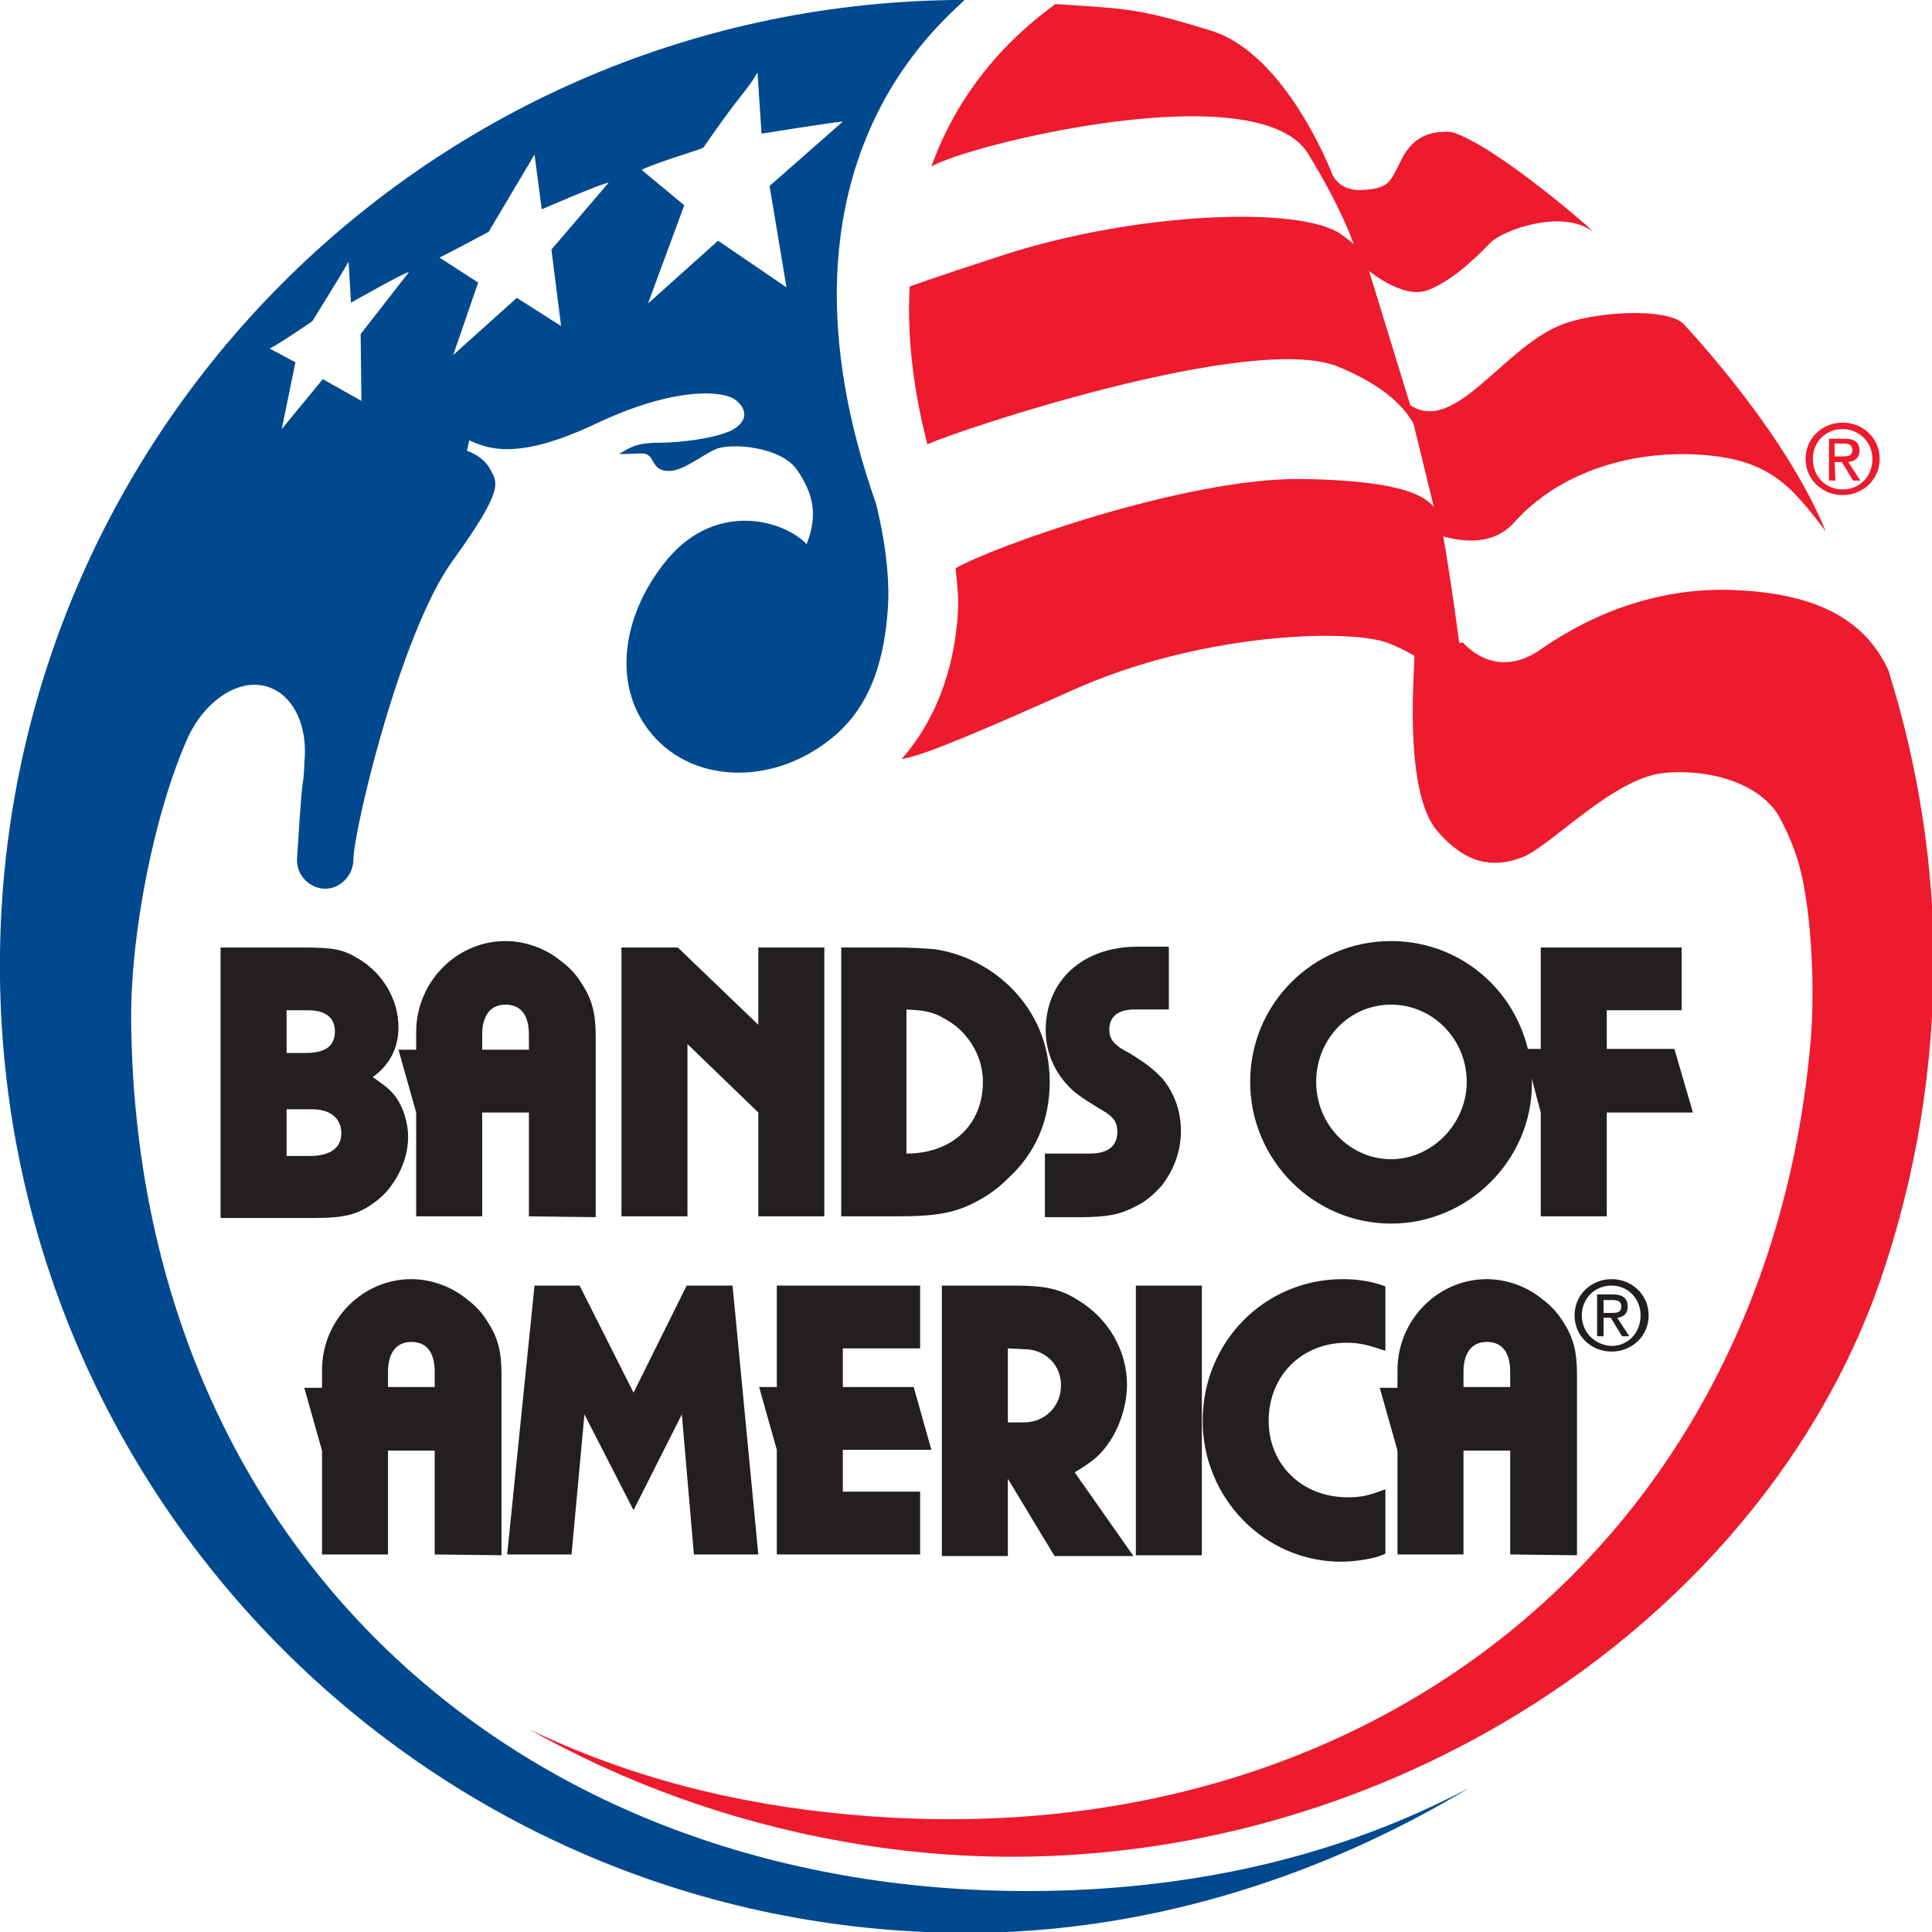
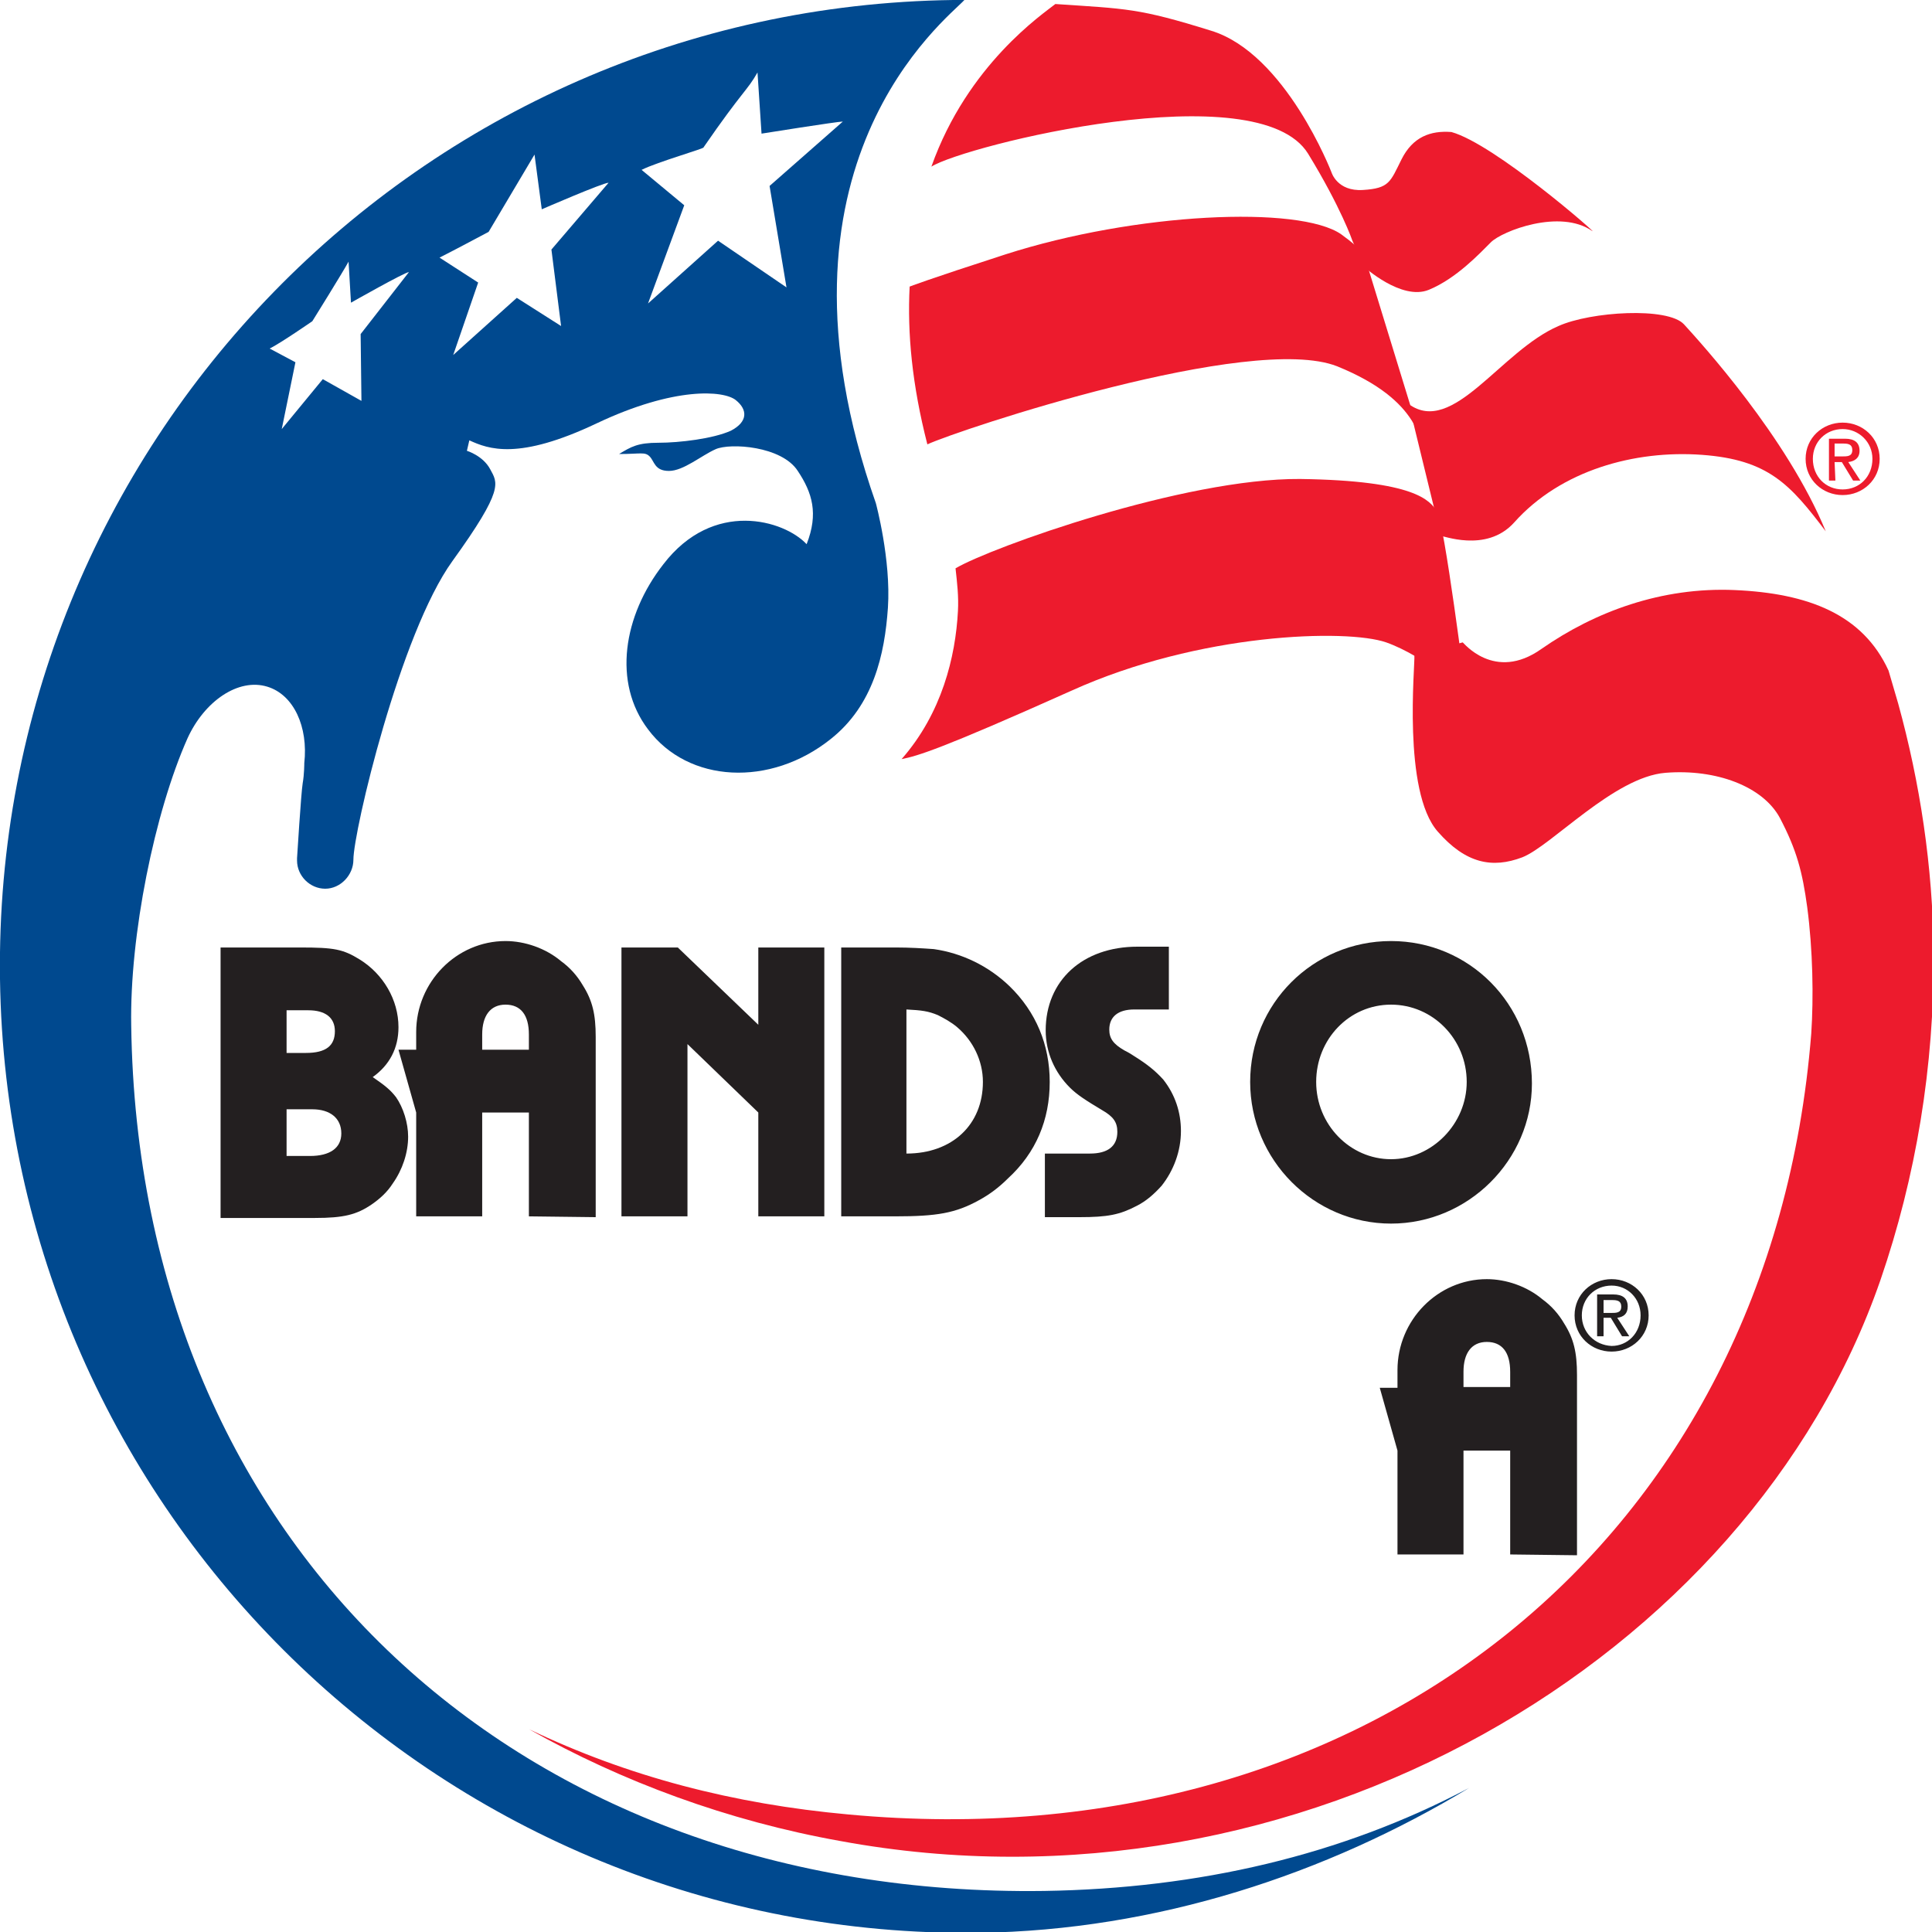
<svg xmlns="http://www.w3.org/2000/svg" id="Layer_1" viewBox="0 0 240 240" width="2500" height="2500">
  <style>.st0{fill:#ed1b2d}.st1{fill:#00498f}.st2{fill:#231f20}</style>
  <path class="st0" d="M131.1.5c-1.5 1.2-10.9 7.5-15.4 20.2 4.1-2.6 40.6-11.7 46.8-1.6 4.1 6.7 5.5 10.8 5.5 10.8l1.4 3.2s4.7 4.3 8.1 2.9c3.4-1.4 6.3-4.5 7.7-5.9 1.4-1.4 8.6-4.2 12.6-1.4.9.6-12.1-10.8-17.5-12.3-2.6-.2-4.8.6-6.2 3.4-1.4 2.8-1.5 3.6-4.8 3.8-3.2.2-3.9-2.2-3.9-2.2s-5.7-14.8-15-17.6C141.4 1 140 1.1 131.1.5M175 50.2c5.5 4 11.4-6.6 18.6-9.7 4-1.8 13.6-2.4 15.6-.2 2 2.2 12.8 14 17.6 25.7-4.4-5.8-7.1-8.9-15.4-9.5-8.3-.6-17.5 1.9-23.3 8.4-3.5 3.9-9.1 1.5-9.1 1.7" />
  <path class="st1" d="M119.8 0c-2.2 2.4-25.8 20.4-11 62.5 0 0 1.9 7 1.5 13-.4 5.8-1.8 12.1-7.1 16.3-7.5 6-17.7 5.5-22.7-1.2-4.4-5.8-3.1-14.1 1.9-20.5 6.2-8.1 15-5.5 17.8-2.5 1.5-3.8.7-6.4-1.1-9.1-2-3.1-8.4-3.5-10.2-2.7-1.8.8-4 2.7-5.8 2.7-1.8 0-1.8-1.2-2.4-1.8-.6-.6-1.1-.3-3.8-.3 1.5-.9 2.3-1.4 4.9-1.4 2.6 0 6.8-.5 9-1.5 2.1-1.1 2.1-2.6.6-3.8-1.5-1.2-7.6-1.7-17.3 2.9-9.7 4.6-13.4 3.2-15.8 2.1L58 56s2 .6 2.9 2.3c.9 1.7 1.8 2.4-4.7 11.4s-12.3 33.6-12.3 37.1c0 1.9-1.6 3.6-3.5 3.6s-3.5-1.6-3.5-3.5v-.3s.5-8.1.7-9.3c.2-1.1.2-2.5.2-2.5.5-4.5-1.3-8.5-4.6-9.5-3.6-1.1-7.8 1.8-9.9 6.4-4.1 9.2-7.2 24.5-7 35.7.9 64.9 48.5 108.4 113.4 107.5 19.2-.3 36.9-4.4 52.8-12.8-17.7 10.7-38.8 17.7-60.9 18C55.3 240.9.9 187.9 0 121.6-.9 55.3 52.1.9 118.4 0h1.4M79.7 21.1l5.3 4.4-4.5 12.2 8.7-7.8 8.5 5.8-2.1-12.6 9.1-8c-.7 0-10.1 1.5-10.1 1.5L94.1 9c-1.3 2.3-1.8 2.2-6.7 9.3.3.1-5.7 1.8-7.7 2.8zM33.5 43.3l3.2 1.7-1.7 8.3 5.1-6.2 4.8 2.7-.1-8.3 6-7.7c-.5 0-7.2 3.8-7.2 3.8l-.3-5.1c-.7 1.3-4.5 7.4-4.5 7.4s-3.9 2.7-5.3 3.4zM54.6 32l4.8 3.1-3.1 9 7.9-7.1 5.5 3.5-1.2-9.5 7.1-8.3c-.7 0-8.3 3.3-8.3 3.3l-.9-6.8c-.9 1.5-5.7 9.6-5.7 9.6s-4.3 2.3-6.1 3.2z" />
  <path class="st0" d="M175.7 81.4c.1 1.2-1.5 16.9 2.9 21.9 3.5 4 6.8 4.6 10.5 3.2 3.6-1.4 11.4-10 17.8-10.5 6.3-.5 12.1 1.7 14.2 5.6 2.1 4 2.8 6.7 3.4 11.1.7 5.3.8 11.2.5 15.7-5 62.7-54.9 103-119.6 97-14.3-1.3-27.4-4.7-39.7-10.6 11.5 6.5 24.7 11.4 38.7 13.9 56.9 10.5 112.9-22.6 129.2-69.7 4.4-12.8 6.7-26.5 6.6-40.7-.1-10.7-1.7-21.1-4.4-30.9l-1.2-4.1c-3.2-7-10-9.6-19.1-10s-17.4 2.7-24 7.3c-5.9 4.2-9.8-.9-9.8-.8" />
  <path class="st0" d="M118.7 70.6c4.4-2.6 28.4-11.2 42.8-11.1 14.4.2 16.1 2.7 17 4 .9 1.2 3.6 22.6 3.6 22.6s-5.1-4.6-9.9-6.3c-4.9-1.7-23.2-1.2-39.1 6-16.3 7.3-19.1 8.1-21.1 8.5 5-5.7 6.7-12.7 7-18.4.1-1.8-.1-3.5-.3-5.3" />
  <path class="st0" d="M115.2 55.2c3.9-1.8 40.2-13.9 50.9-9.7 10.6 4.3 10.4 9.7 11.1 11.8.8 2.1 2 6.1 2 6.1l-9.7-31.6s0-.6-2.9-2.7c-5.2-3.6-25.5-2.7-41.7 2.5-9.9 3.2-11.9 4-11.9 4-.3 5.8.3 12.2 2.2 19.6M227.9 56.7v-1.6h1.1c.6 0 1.1.1 1.1.8 0 .8-.6.8-1.3.8h-.9m0 .7h.9l1.4 2.3h.9l-1.5-2.3c.8-.1 1.4-.5 1.4-1.4 0-1-.6-1.5-1.8-1.5h-2v5.2h.8l-.1-2.3zm-2.7-.4c0-2.1 1.6-3.7 3.7-3.7 2 0 3.7 1.6 3.7 3.7 0 2.2-1.6 3.8-3.7 3.8s-3.7-1.6-3.7-3.8zm3.7 4.5c2.5 0 4.6-1.9 4.6-4.5s-2.1-4.5-4.6-4.5c-2.5 0-4.6 1.9-4.6 4.5s2.1 4.5 4.6 4.5z" />
  <path class="st2" d="M38.5 143.6c2.5 0 3.9-1 3.9-2.8 0-1.9-1.4-3-3.6-3h-3.2v5.8h2.9m-.5-12.8c2.5 0 3.6-.9 3.6-2.7 0-1.7-1.2-2.6-3.3-2.6h-2.7v5.3H38zm-10.6-13.1h9.9c4.2 0 5.3.2 7.4 1.5 2.9 1.8 4.8 5 4.8 8.4 0 2.6-1.1 4.7-3.2 6.2 1.6 1.1 2.2 1.6 2.9 2.5.9 1.3 1.5 3.2 1.5 4.9 0 2-.7 4.1-1.9 5.8-.7 1.1-1.6 1.9-2.6 2.6-1.9 1.3-3.5 1.7-7.1 1.7H27.4v-33.6z" />
  <path class="st2" d="M65.7 128.5c0-2.4-1-3.7-2.9-3.7s-2.9 1.4-2.9 3.7v1.9h5.8v-1.9m0 22.6v-12.9h-5.8v12.9h-8.2v-12.9l-2.2-7.8h2.2v-2.2c0-6.2 5-11.3 11.1-11.3 2.4 0 5 .9 6.9 2.5 1.1.8 2 1.8 2.7 3 1.2 1.9 1.6 3.6 1.6 6.4v22.4l-8.3-.1zM94.2 151.1v-12.9l-8.8-8.5v21.4h-8.2v-33.4h7l10 9.6v-9.6h8.2v33.4h-8.2M122.1 134.4c0-2.6-1.2-5.1-3.2-6.8-.7-.6-1.6-1.1-2.4-1.5-1.2-.5-2-.6-3.9-.7v17.9c5.7 0 9.5-3.6 9.5-8.9m-17.6-16.7h6.8c1.7 0 3.3.1 4.7.2 3.5.5 6.8 2.1 9.4 4.6 3.3 3.2 5 7.3 5 11.9 0 4.7-1.7 8.8-5.2 12-1.1 1.1-2.3 2-3.6 2.7-2.9 1.6-5.2 2-10.4 2h-6.7v-33.4z" />
  <path class="st2" d="M129.8 143.3h5.6c2.2 0 3.4-.9 3.4-2.7 0-1.2-.5-1.9-1.9-2.7-2-1.2-3.1-1.9-4-2.8-1.9-1.9-3-4.4-3-7.1 0-6.2 4.6-10.4 11.4-10.4h3.9v7.8h-4.3c-2 0-3.1.9-3.1 2.5 0 1.1.5 1.8 1.9 2.6.6.3.9.5 1.2.7 1.6 1 2.6 1.8 3.6 2.9 1.5 1.9 2.2 4.1 2.2 6.4 0 2.5-.9 4.9-2.4 6.8-.9 1-1.9 1.9-3.1 2.5-2.1 1.1-3.6 1.4-7.1 1.4h-4.3v-7.9M172.8 124.8c-5.2 0-9.3 4.3-9.3 9.6s4.2 9.6 9.3 9.6c5.1 0 9.4-4.4 9.4-9.6 0-5.3-4.2-9.6-9.4-9.6m0 27.2c-9.6 0-17.5-7.9-17.5-17.6 0-9.7 7.8-17.5 17.5-17.5s17.5 7.8 17.5 17.7c0 9.5-7.9 17.4-17.5 17.4z" />
-   <path class="st2" d="M191.4 138.2l-2.1-7.9h2.1v-12.6h17.5v7.8h-9.3v4.8h8.4l2.3 7.9h-10.7v12.9h-8.2v-12.9M54 170.4c0-2.4-1-3.7-2.9-3.7s-2.9 1.4-2.9 3.7v1.9H54v-1.9m0 22.7v-12.9h-5.8v12.9H40v-12.9l-2.2-7.8H40v-2.2c0-6.2 5-11.3 11.1-11.3 2.4 0 5 .9 6.9 2.5 1.1.8 2 1.8 2.7 3 1.2 1.9 1.6 3.6 1.6 6.4v22.4l-8.3-.1zM86.2 193.1l-1.5-17.4-6 11.9-6.1-11.9-1.6 17.4h-8l3.4-33.4H72l6.7 13.3 6.6-13.3H91l3.2 33.4h-8M96.5 193.1v-13l-2.2-7.8h2.2v-12.6h17.8v7.8h-9.6v4.8h8.8l2.2 7.8h-11v5.2h9.6v7.8H96.5M127.2 176.7c2.6 0 4.6-2 4.6-4.6 0-2.6-2-4.5-4.6-4.5l-2-.1v9.2h2m-10.2-17h9c3.8 0 5.7.4 7.9 1.8 3.7 2.2 6.1 6.2 6.1 10.5 0 2.4-.8 5-2.1 7-1.2 1.8-2.1 2.5-4.4 3.9l7.3 10.4H131l-5.8-9.6v9.6H117v-33.6zM141.1 159.7h8.2v33.5h-8.2zM171.1 193.4c-1.1.3-2.9.6-4.5.6-9.5 0-17.2-7.9-17.2-17.5 0-9.8 7.7-17.6 17.4-17.6 2 0 3.7.3 5.3.9v8c-2.1-.7-3.2-1-4.8-1-5.6 0-9.7 4.1-9.7 9.7 0 5.5 4.2 9.5 9.8 9.5 1.7 0 2.6-.2 4.7-1v8c-.4.2-.8.3-1 .4" />
  <path class="st2" d="M187.6 170.4c0-2.4-1-3.7-2.9-3.7s-2.9 1.4-2.9 3.7v1.9h5.8v-1.9m0 22.7v-12.9h-5.8v12.9h-8.2v-12.9l-2.2-7.8h2.2v-2.2c0-6.2 5-11.3 11.1-11.3 2.4 0 5 .9 6.9 2.5 1.1.8 2 1.8 2.7 3 1.2 1.9 1.6 3.6 1.6 6.4v22.4l-8.3-.1zM199.2 163.1v-1.6h1.1c.6 0 1.1.1 1.1.8 0 .8-.6.8-1.3.8h-.9m0 .6h.9l1.4 2.3h.9l-1.5-2.3c.8-.1 1.3-.5 1.3-1.4 0-1-.6-1.5-1.8-1.5h-2v5.2h.8v-2.3zm-2.7-.3c0-2.1 1.6-3.7 3.7-3.7 2 0 3.6 1.6 3.6 3.7 0 2.2-1.6 3.8-3.6 3.8-2.1-.1-3.7-1.7-3.7-3.8zm3.7 4.5c2.5 0 4.6-1.9 4.6-4.5s-2.1-4.5-4.6-4.5c-2.5 0-4.6 1.9-4.6 4.5s2.1 4.5 4.6 4.5z" />
</svg>